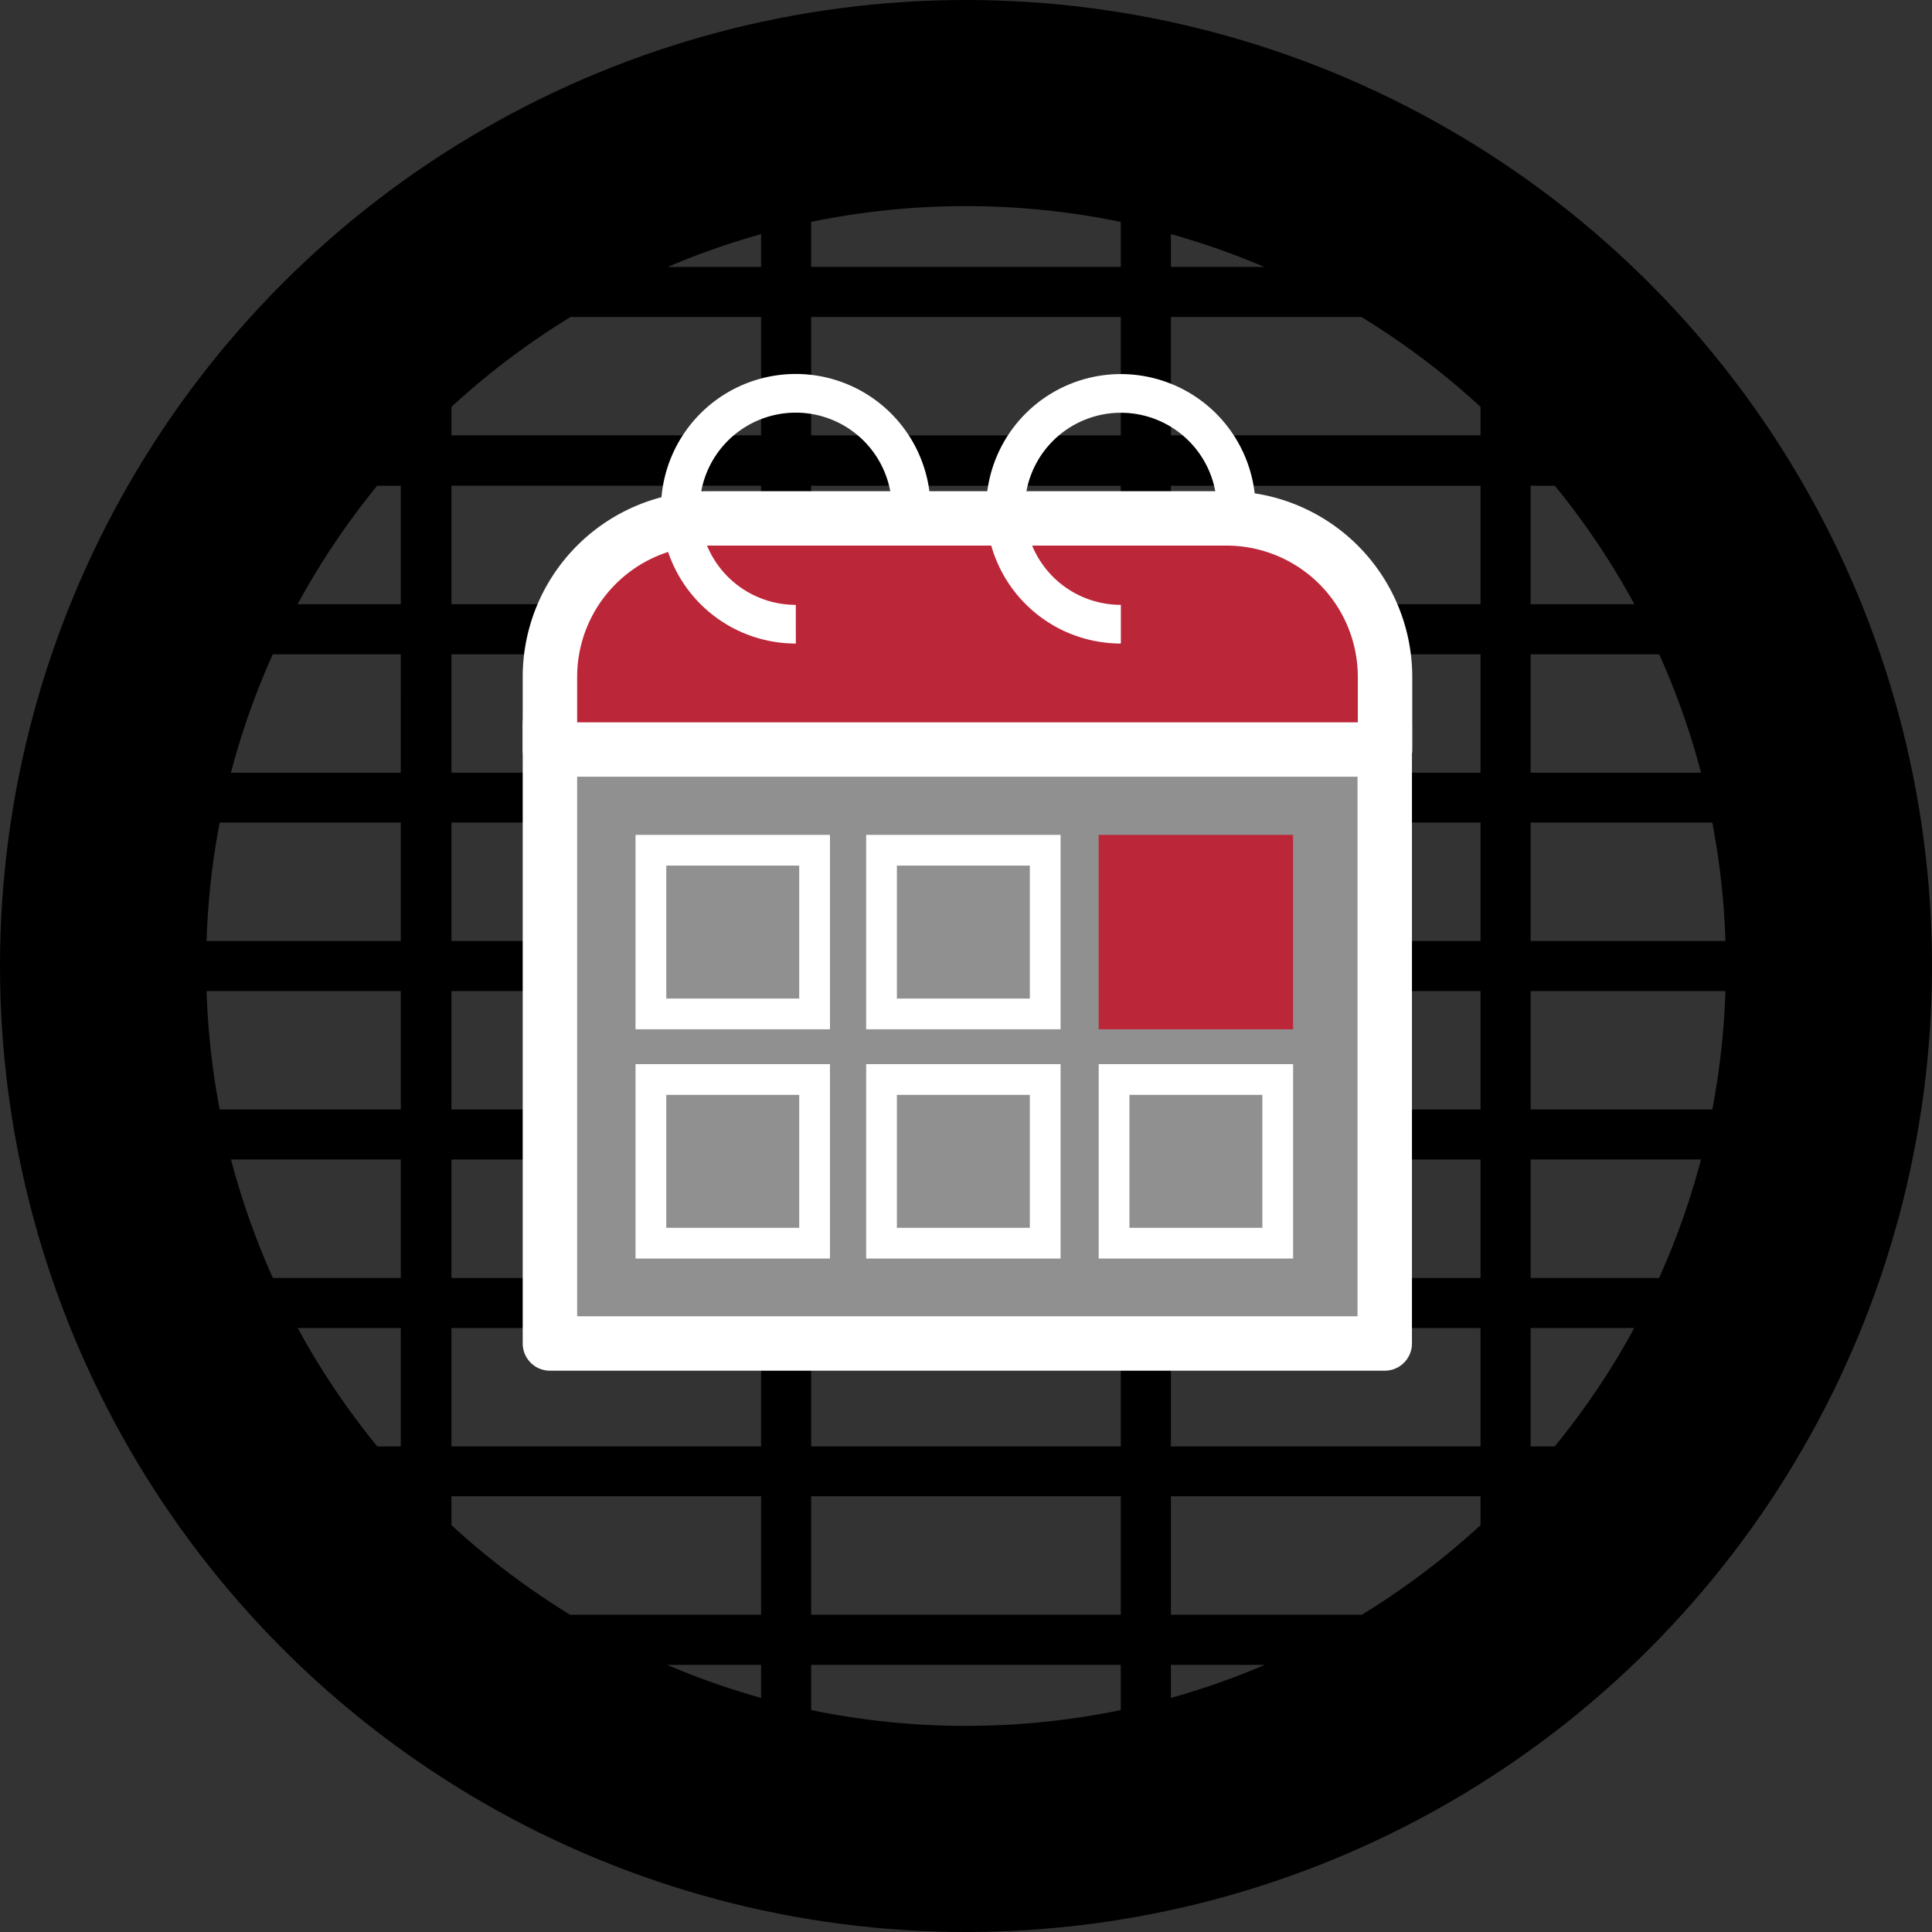
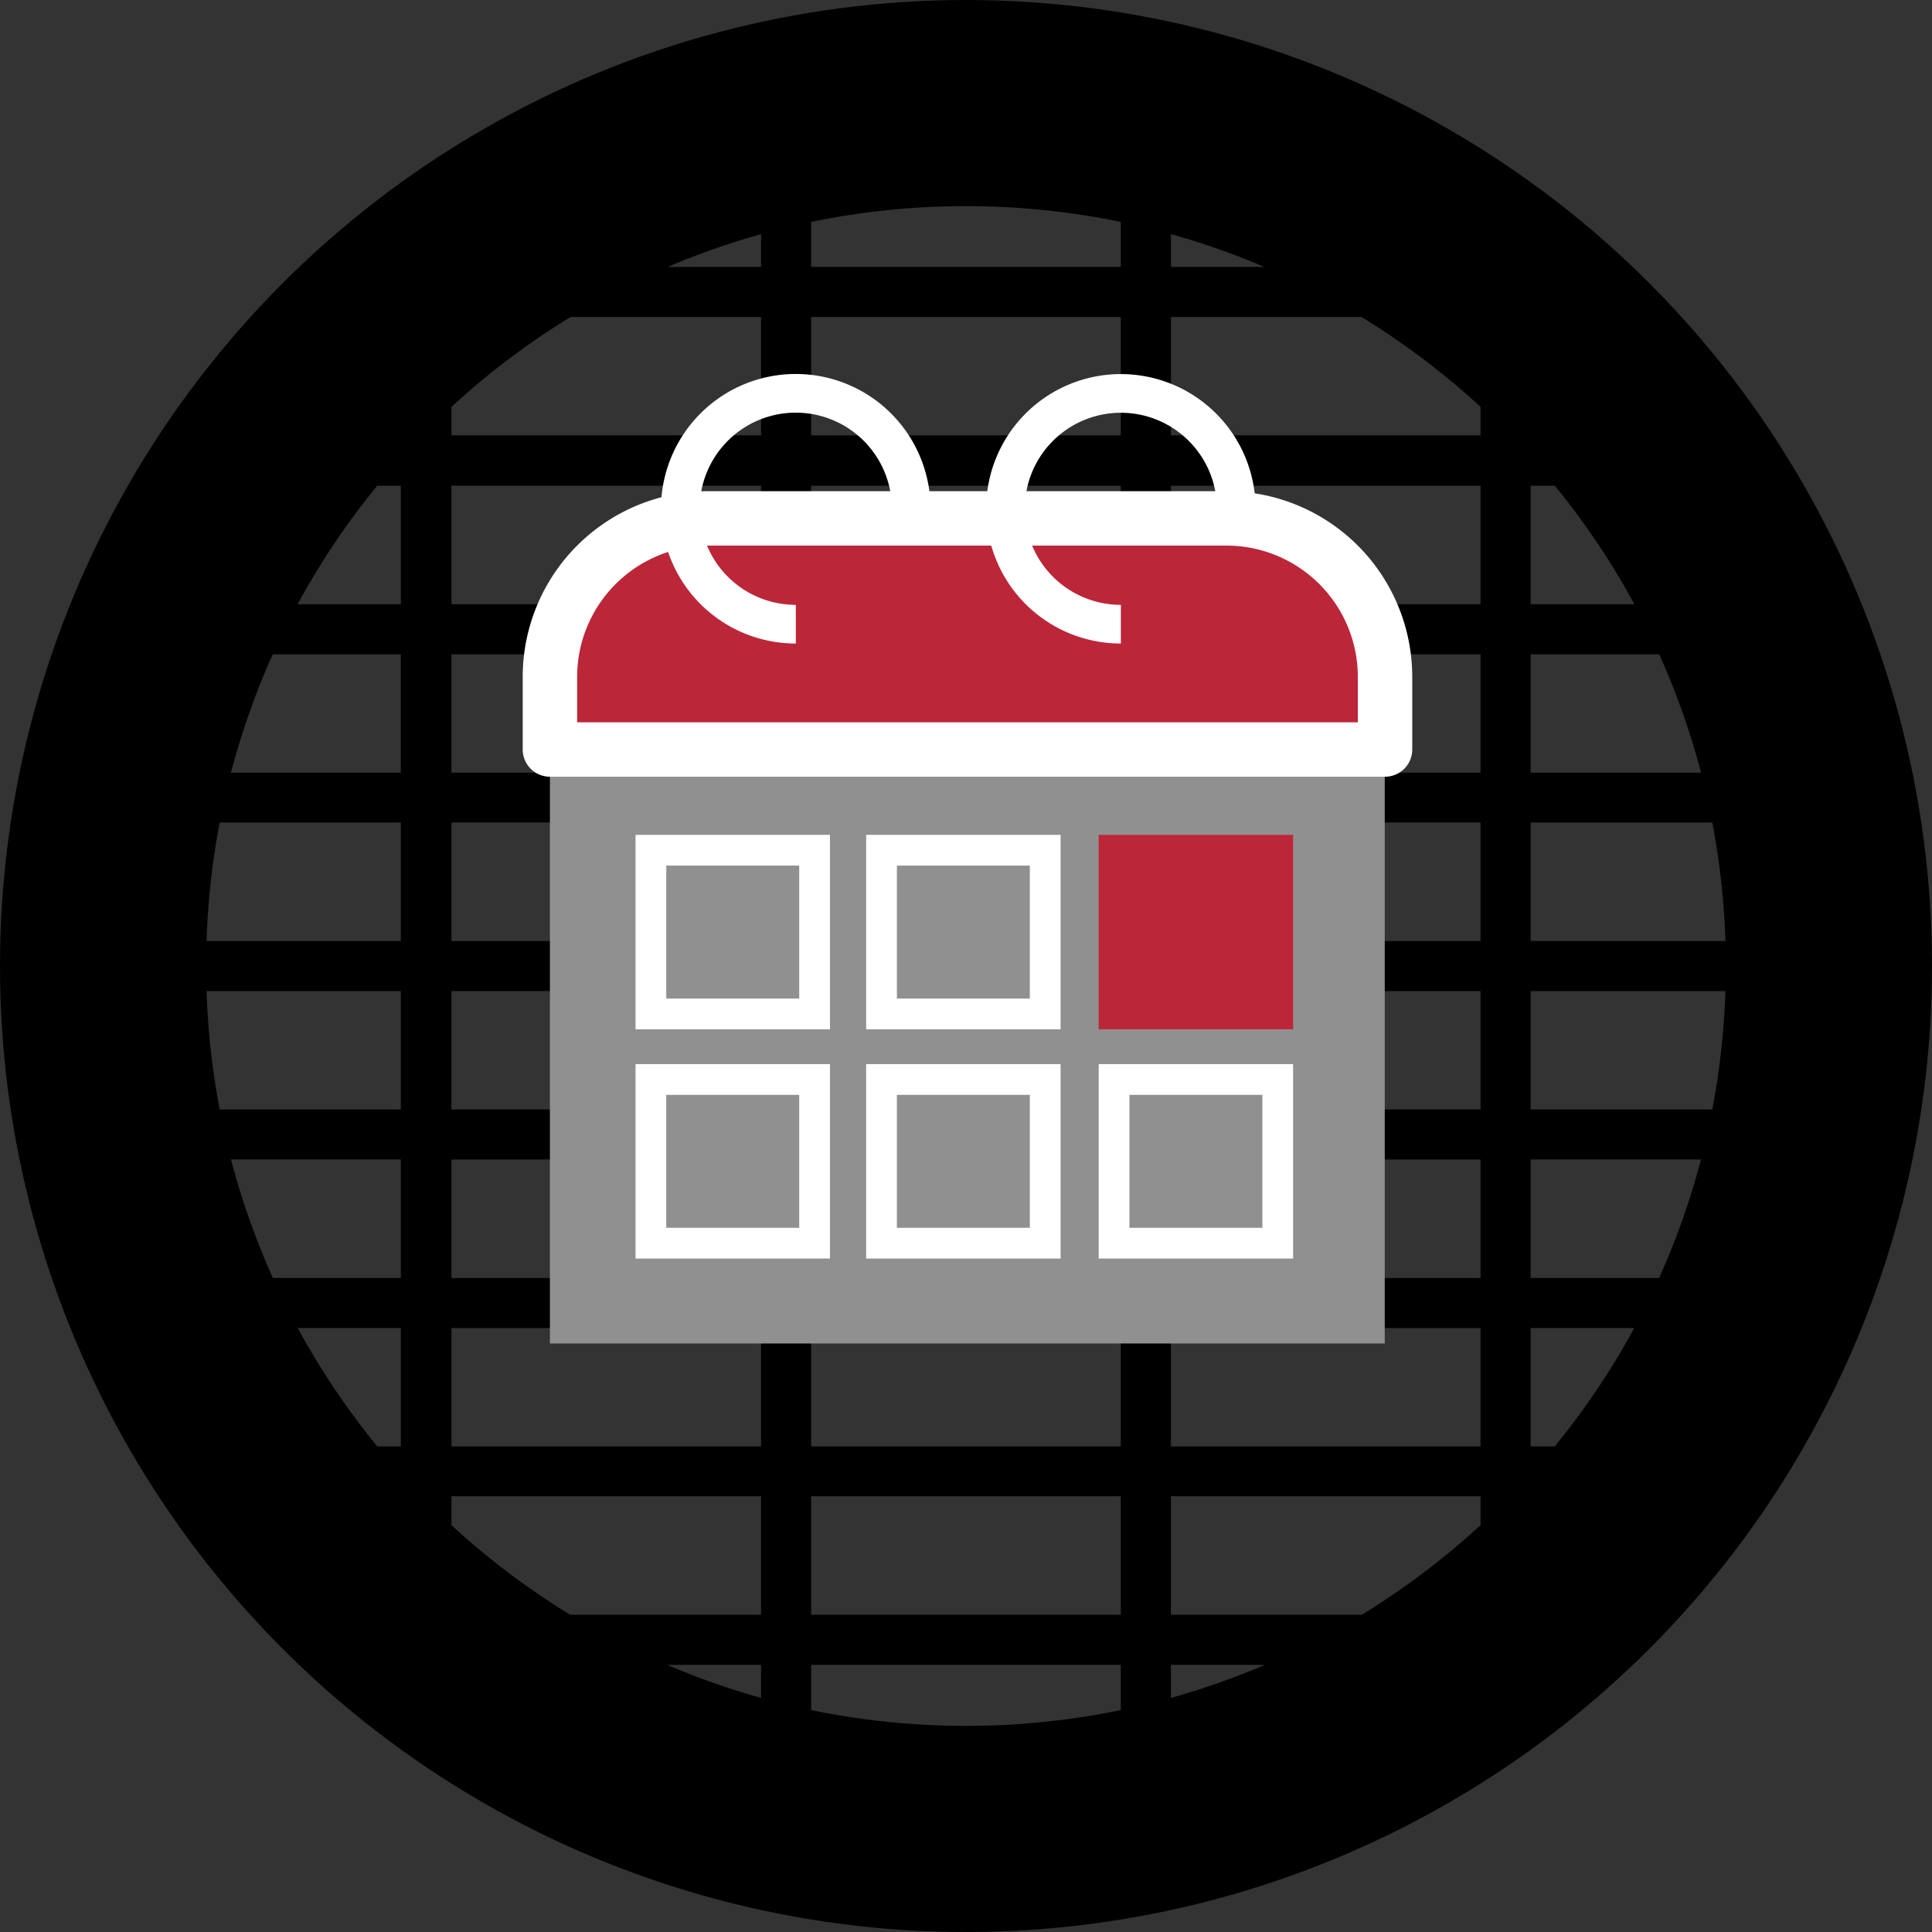
<svg xmlns="http://www.w3.org/2000/svg" width="177.488" height="177.488" viewBox="0 0 177.488 177.488">
  <rect x="0" y="0" width="177.488" height="177.488" fill="#333333" stroke="none" />
  <g id="Group_338" data-name="Group 338" transform="translate(-641.835 -5864.204)">
    <circle id="Ellipse_42" data-name="Ellipse 42" cx="88.744" cy="88.744" r="88.744" transform="translate(641.835 5864.204)" />
    <g id="Group_74" data-name="Group 74" transform="translate(-0.012)" opacity="0.2">
      <path id="Path_538" data-name="Path 538" d="M711.765,5888.714v-3a69.275,69.275,0,0,0-8.576,3.015h8.576Z" fill="#fff" />
      <path id="Path_539" data-name="Path 539" d="M716.366,5888.714v.011H744.81v-4.135a70.416,70.416,0,0,0-28.444,0Z" fill="#fff" />
      <path id="Path_540" data-name="Path 540" d="M749.416,5888.714v.011h8.577a69.349,69.349,0,0,0-8.577-3.015Z" fill="#fff" />
      <path id="Path_541" data-name="Path 541" d="M683.321,5904.2h28.444v-10.876h-17.5a70.042,70.042,0,0,0-10.942,8.257Z" fill="#fff" />
      <rect id="Rectangle_308" data-name="Rectangle 308" width="28.444" height="10.876" transform="translate(716.366 5893.326)" fill="#fff" />
      <path id="Path_542" data-name="Path 542" d="M766.919,5893.326h-17.5V5904.2H777.86v-2.619A70.079,70.079,0,0,0,766.919,5893.326Z" fill="#fff" />
      <path id="Path_543" data-name="Path 543" d="M669.187,5919.712h9.481v-10.887H676.5A69.941,69.941,0,0,0,669.187,5919.712Z" fill="#fff" />
      <path id="Path_544" data-name="Path 544" d="M711.765,5919.7v-10.875H683.321v10.886h28.444Z" fill="#fff" />
      <path id="Path_545" data-name="Path 545" d="M744.81,5919.7v-10.875H716.366v10.886H744.81Z" fill="#fff" />
      <path id="Path_546" data-name="Path 546" d="M777.86,5919.7v-10.875H749.416v10.886H777.86Z" fill="#fff" />
      <path id="Path_547" data-name="Path 547" d="M784.686,5908.825h-2.225v10.887h9.534A70.01,70.01,0,0,0,784.686,5908.825Z" fill="#fff" />
      <path id="Path_548" data-name="Path 548" d="M678.668,5924.313h-11.76a69.231,69.231,0,0,0-3.844,10.875h15.6Z" fill="#fff" />
      <rect id="Rectangle_309" data-name="Rectangle 309" width="28.444" height="10.876" transform="translate(683.321 5924.313)" fill="#fff" />
      <rect id="Rectangle_310" data-name="Rectangle 310" width="28.444" height="10.876" transform="translate(716.366 5924.313)" fill="#fff" />
      <rect id="Rectangle_311" data-name="Rectangle 311" width="28.444" height="10.876" transform="translate(749.416 5924.313)" fill="#fff" />
      <path id="Path_549" data-name="Path 549" d="M782.461,5924.313v10.875h15.656a69.339,69.339,0,0,0-3.843-10.875Z" fill="#fff" />
      <path id="Path_550" data-name="Path 550" d="M660.823,5950.651h17.845v-10.886H662.03A69.993,69.993,0,0,0,660.823,5950.651Z" fill="#fff" />
      <path id="Path_551" data-name="Path 551" d="M711.765,5950.64v-10.875H683.321v10.887h28.444Z" fill="#fff" />
      <path id="Path_552" data-name="Path 552" d="M744.81,5950.64v-10.875H716.366v10.887H744.81Z" fill="#fff" />
      <path id="Path_553" data-name="Path 553" d="M777.86,5950.64v-10.875H749.416v10.887H777.86Z" fill="#fff" />
      <path id="Path_554" data-name="Path 554" d="M799.151,5939.765h-16.69v10.886h17.9A69.993,69.993,0,0,0,799.151,5939.765Z" fill="#fff" />
      <path id="Path_555" data-name="Path 555" d="M678.668,5966.128v-10.876H660.824a69.986,69.986,0,0,0,1.206,10.876Z" fill="#fff" />
      <rect id="Rectangle_312" data-name="Rectangle 312" width="28.444" height="10.876" transform="translate(683.321 5955.252)" fill="#fff" />
      <rect id="Rectangle_313" data-name="Rectangle 313" width="28.444" height="10.876" transform="translate(716.366 5955.252)" fill="#fff" />
      <rect id="Rectangle_314" data-name="Rectangle 314" width="28.444" height="10.876" transform="translate(749.416 5955.252)" fill="#fff" />
      <path id="Path_556" data-name="Path 556" d="M782.461,5955.252v10.876h16.691a70.1,70.1,0,0,0,1.206-10.876Z" fill="#fff" />
      <path id="Path_557" data-name="Path 557" d="M666.918,5981.608h11.75v-10.887h-15.6A69.392,69.392,0,0,0,666.918,5981.608Z" fill="#fff" />
      <path id="Path_558" data-name="Path 558" d="M711.765,5981.6v-10.875H683.321v10.887h28.444Z" fill="#fff" />
      <path id="Path_559" data-name="Path 559" d="M744.81,5981.6v-10.875H716.366v10.887H744.81Z" fill="#fff" />
      <path id="Path_560" data-name="Path 560" d="M777.86,5981.6v-10.875H749.416v10.887H777.86Z" fill="#fff" />
      <path id="Path_561" data-name="Path 561" d="M798.113,5970.721H782.461v10.887h11.8A69.188,69.188,0,0,0,798.113,5970.721Z" fill="#fff" />
      <path id="Path_562" data-name="Path 562" d="M678.668,5997.084v-10.875H669.2a69.893,69.893,0,0,0,7.307,10.875Z" fill="#fff" />
      <rect id="Rectangle_315" data-name="Rectangle 315" width="28.444" height="10.876" transform="translate(683.321 5986.209)" fill="#fff" />
      <rect id="Rectangle_316" data-name="Rectangle 316" width="28.444" height="10.876" transform="translate(716.366 5986.209)" fill="#fff" />
      <rect id="Rectangle_317" data-name="Rectangle 317" width="28.444" height="10.876" transform="translate(749.416 5986.209)" fill="#fff" />
      <path id="Path_563" data-name="Path 563" d="M782.461,5986.209v10.875h2.214a69.962,69.962,0,0,0,7.307-10.875Z" fill="#fff" />
      <path id="Path_564" data-name="Path 564" d="M716.366,6001.672v10.875H744.81v-10.886H716.366Z" fill="#fff" />
      <path id="Path_565" data-name="Path 565" d="M694.227,6012.547h17.538v-10.886H683.321v2.652A70.04,70.04,0,0,0,694.227,6012.547Z" fill="#fff" />
      <path id="Path_566" data-name="Path 566" d="M777.86,6004.313v-2.652H749.416v10.886h17.538A70.034,70.034,0,0,0,777.86,6004.313Z" fill="#fff" />
      <path id="Path_567" data-name="Path 567" d="M711.765,6017.149h-8.626a69.292,69.292,0,0,0,8.626,3.037Z" fill="#fff" />
      <path id="Path_568" data-name="Path 568" d="M744.81,6017.149H716.366v4.156a70.416,70.416,0,0,0,28.444,0Z" fill="#fff" />
      <path id="Path_569" data-name="Path 569" d="M749.416,6017.149v3.037a69.369,69.369,0,0,0,8.627-3.037Z" fill="#fff" />
    </g>
    <g id="Group_76" data-name="Group 76" transform="translate(-0.012)">
      <g id="Group_75" data-name="Group 75">
        <path id="Path_570" data-name="Path 570" d="M692.367,5930.7v56.927H769.06V5930.7" fill="#919090" />
-         <path id="Path_571" data-name="Path 571" d="M692.367,5930.7v56.927H769.06V5930.7" fill="none" stroke="#fff" stroke-linecap="round" stroke-linejoin="round" stroke-width="5" />
        <g id="Rectangle_318" data-name="Rectangle 318" transform="translate(700.232 5940.901)" fill="none" stroke="#fff" stroke-miterlimit="10" stroke-width="2.823">
-           <rect width="17.86" height="17.86" stroke="none" />
          <rect x="1.412" y="1.412" width="15.037" height="15.037" fill="none" />
        </g>
        <g id="Rectangle_319" data-name="Rectangle 319" transform="translate(700.232 5961.963)" fill="none" stroke="#fff" stroke-miterlimit="10" stroke-width="2.823">
          <rect width="17.86" height="17.86" stroke="none" />
          <rect x="1.412" y="1.412" width="15.037" height="15.037" fill="none" />
        </g>
        <g id="Rectangle_320" data-name="Rectangle 320" transform="translate(721.419 5940.901)" fill="none" stroke="#fff" stroke-miterlimit="10" stroke-width="2.823">
          <rect width="17.86" height="17.86" stroke="none" />
          <rect x="1.412" y="1.412" width="15.037" height="15.037" fill="none" />
        </g>
        <rect id="Rectangle_321" data-name="Rectangle 321" width="17.86" height="17.86" transform="translate(742.781 5940.901)" fill="#bc2639" />
        <g id="Rectangle_322" data-name="Rectangle 322" transform="translate(721.419 5961.963)" fill="none" stroke="#fff" stroke-miterlimit="10" stroke-width="2.823">
          <rect width="17.86" height="17.86" stroke="none" />
          <rect x="1.412" y="1.412" width="15.037" height="15.037" fill="none" />
        </g>
        <g id="Rectangle_323" data-name="Rectangle 323" transform="translate(742.781 5961.963)" fill="none" stroke="#fff" stroke-miterlimit="10" stroke-width="2.823">
          <rect width="17.86" height="17.86" stroke="none" />
          <rect x="1.412" y="1.412" width="15.037" height="15.037" fill="none" />
        </g>
        <path id="Rectangle_324" data-name="Rectangle 324" d="M14.569,0H62.151A14.569,14.569,0,0,1,76.72,14.569v6.663a0,0,0,0,1,0,0H0a0,0,0,0,1,0,0V14.569A14.569,14.569,0,0,1,14.569,0Z" transform="translate(692.367 5911.827)" fill="#bc2639" />
        <path id="Rectangle_325" data-name="Rectangle 325" d="M14.569,0H62.151A14.569,14.569,0,0,1,76.72,14.569v6.663a0,0,0,0,1,0,0H0a0,0,0,0,1,0,0V14.569A14.569,14.569,0,0,1,14.569,0Z" transform="translate(692.367 5911.827)" fill="none" stroke="#fff" stroke-linecap="round" stroke-linejoin="round" stroke-width="5" />
      </g>
      <path id="Path_572" data-name="Path 572" d="M725.557,5910.947a10.605,10.605,0,1,0-10.6,10.6" fill="none" stroke="#fff" stroke-miterlimit="10" stroke-width="3.553" />
      <path id="Path_573" data-name="Path 573" d="M755.417,5910.947a10.6,10.6,0,1,0-10.6,10.6" fill="none" stroke="#fff" stroke-miterlimit="10" stroke-width="3.553" />
    </g>
  </g>
</svg>